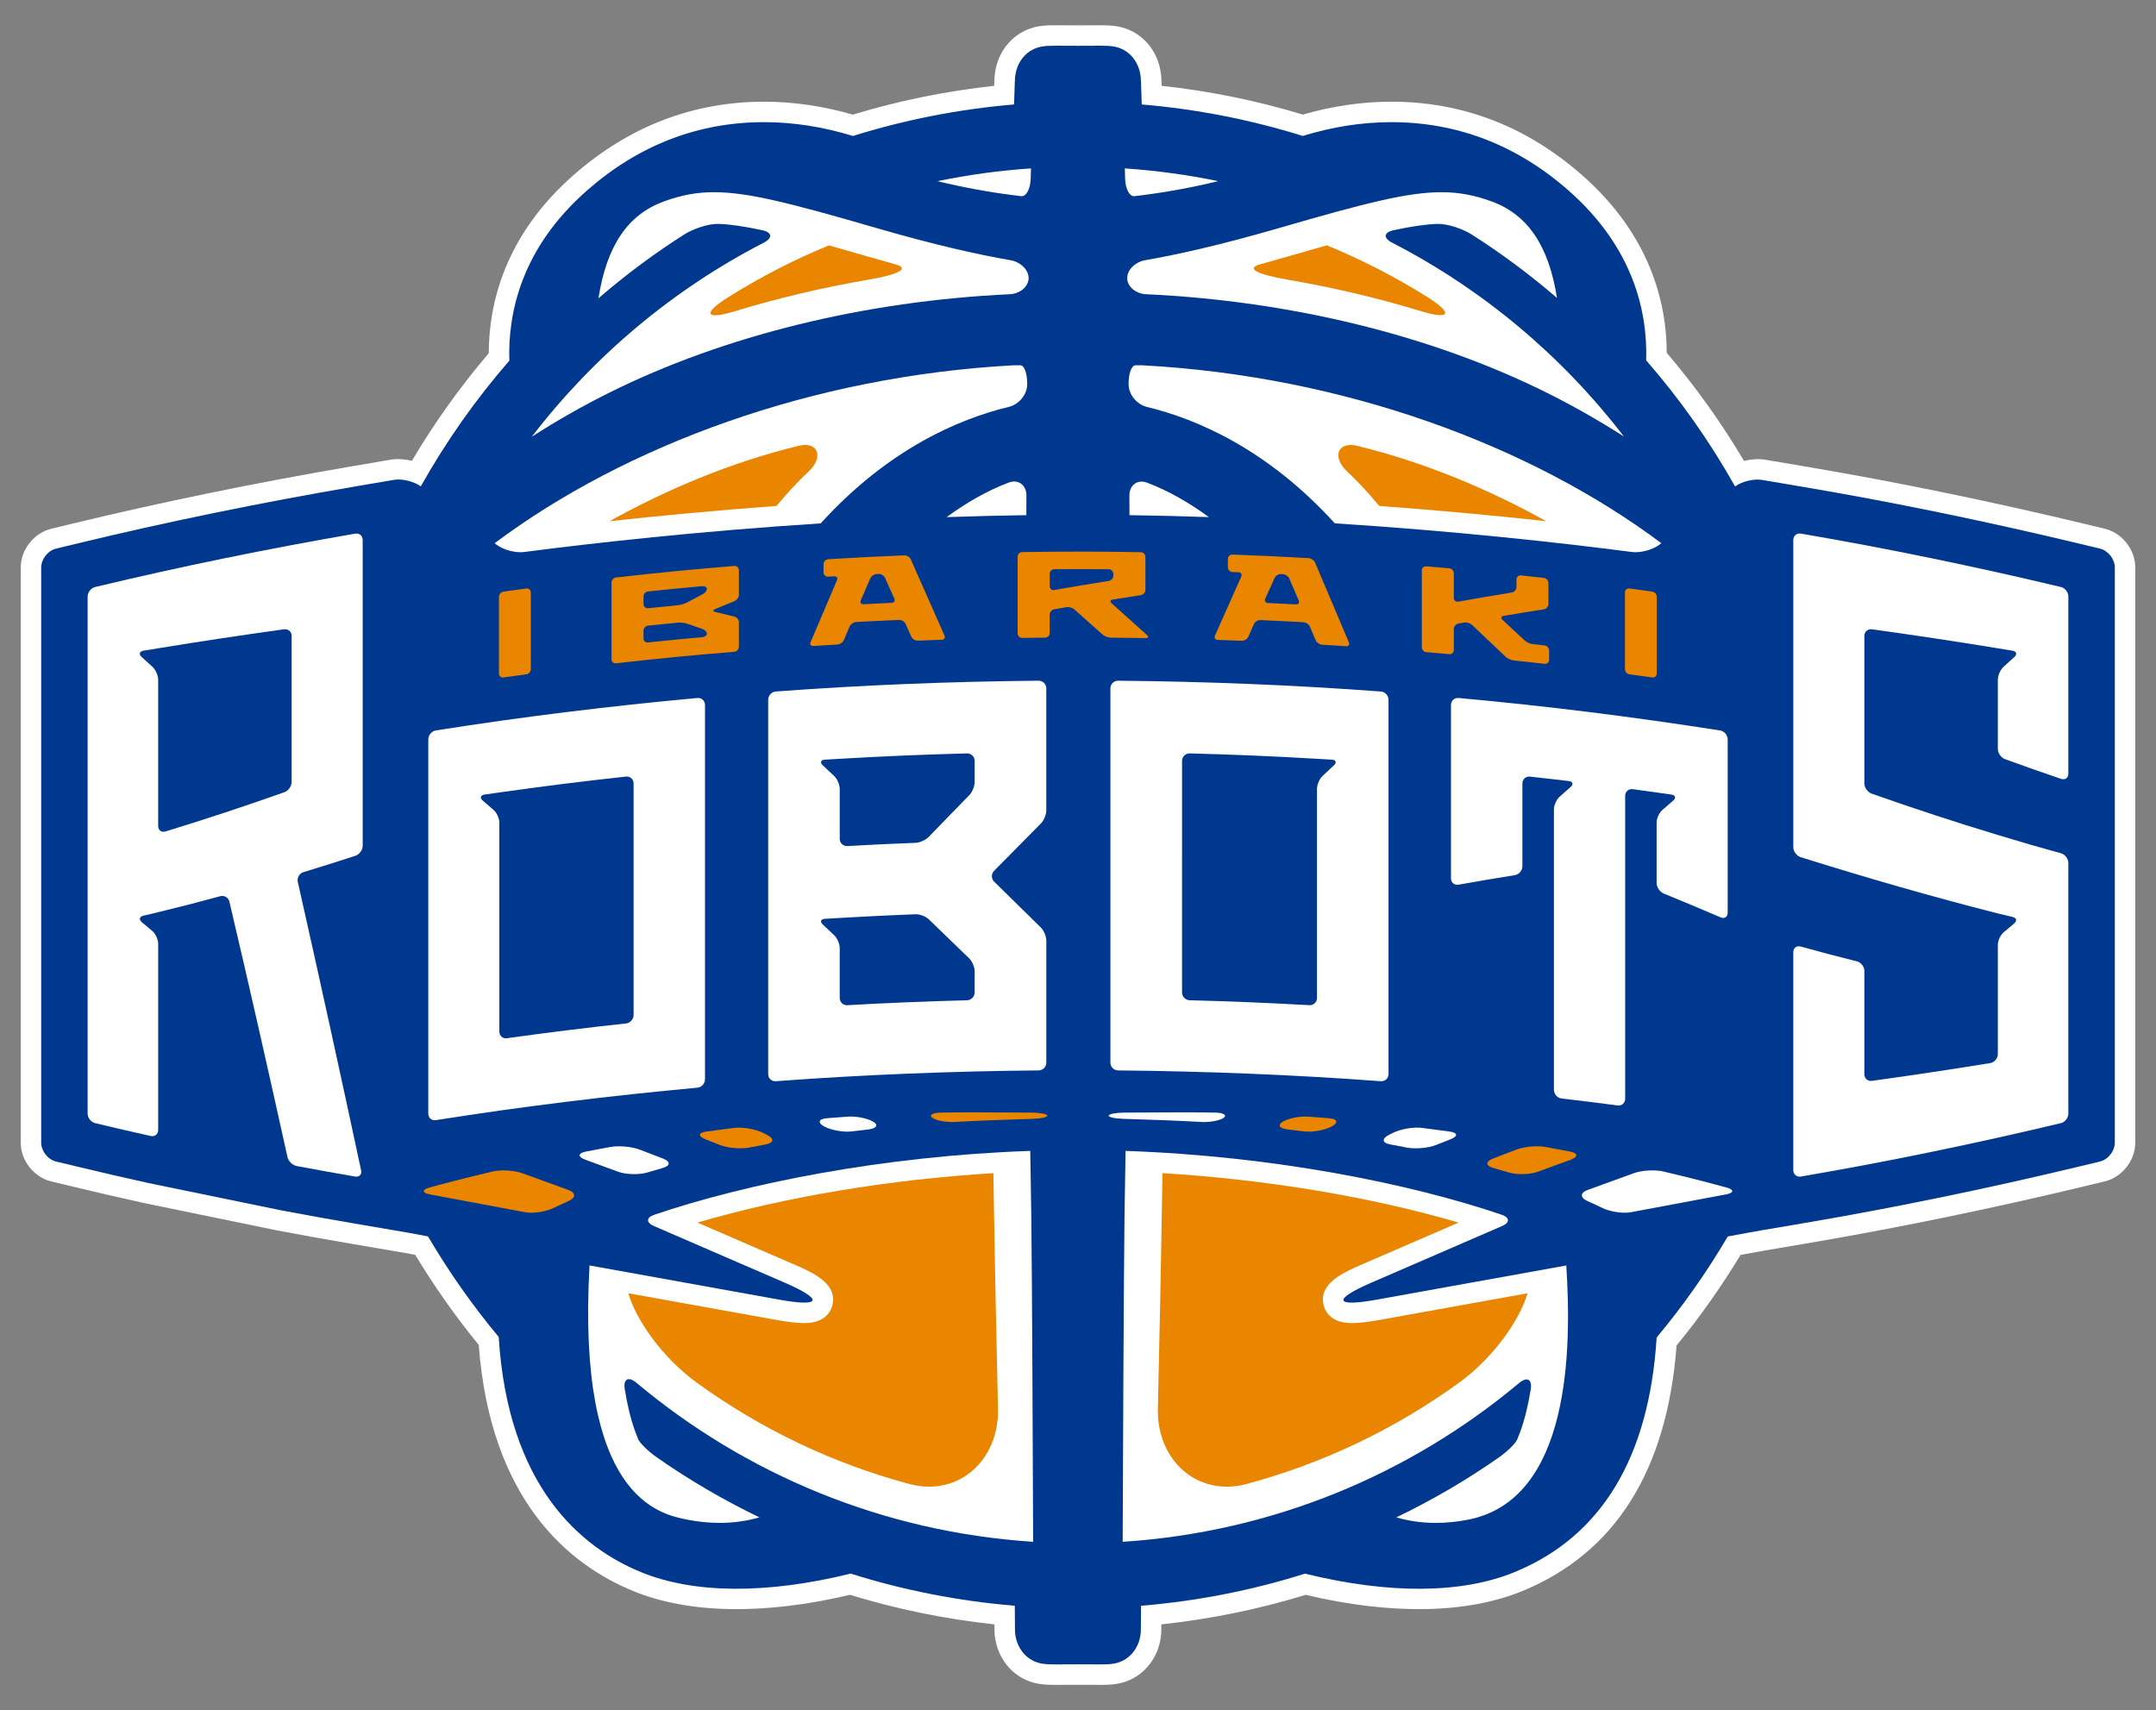
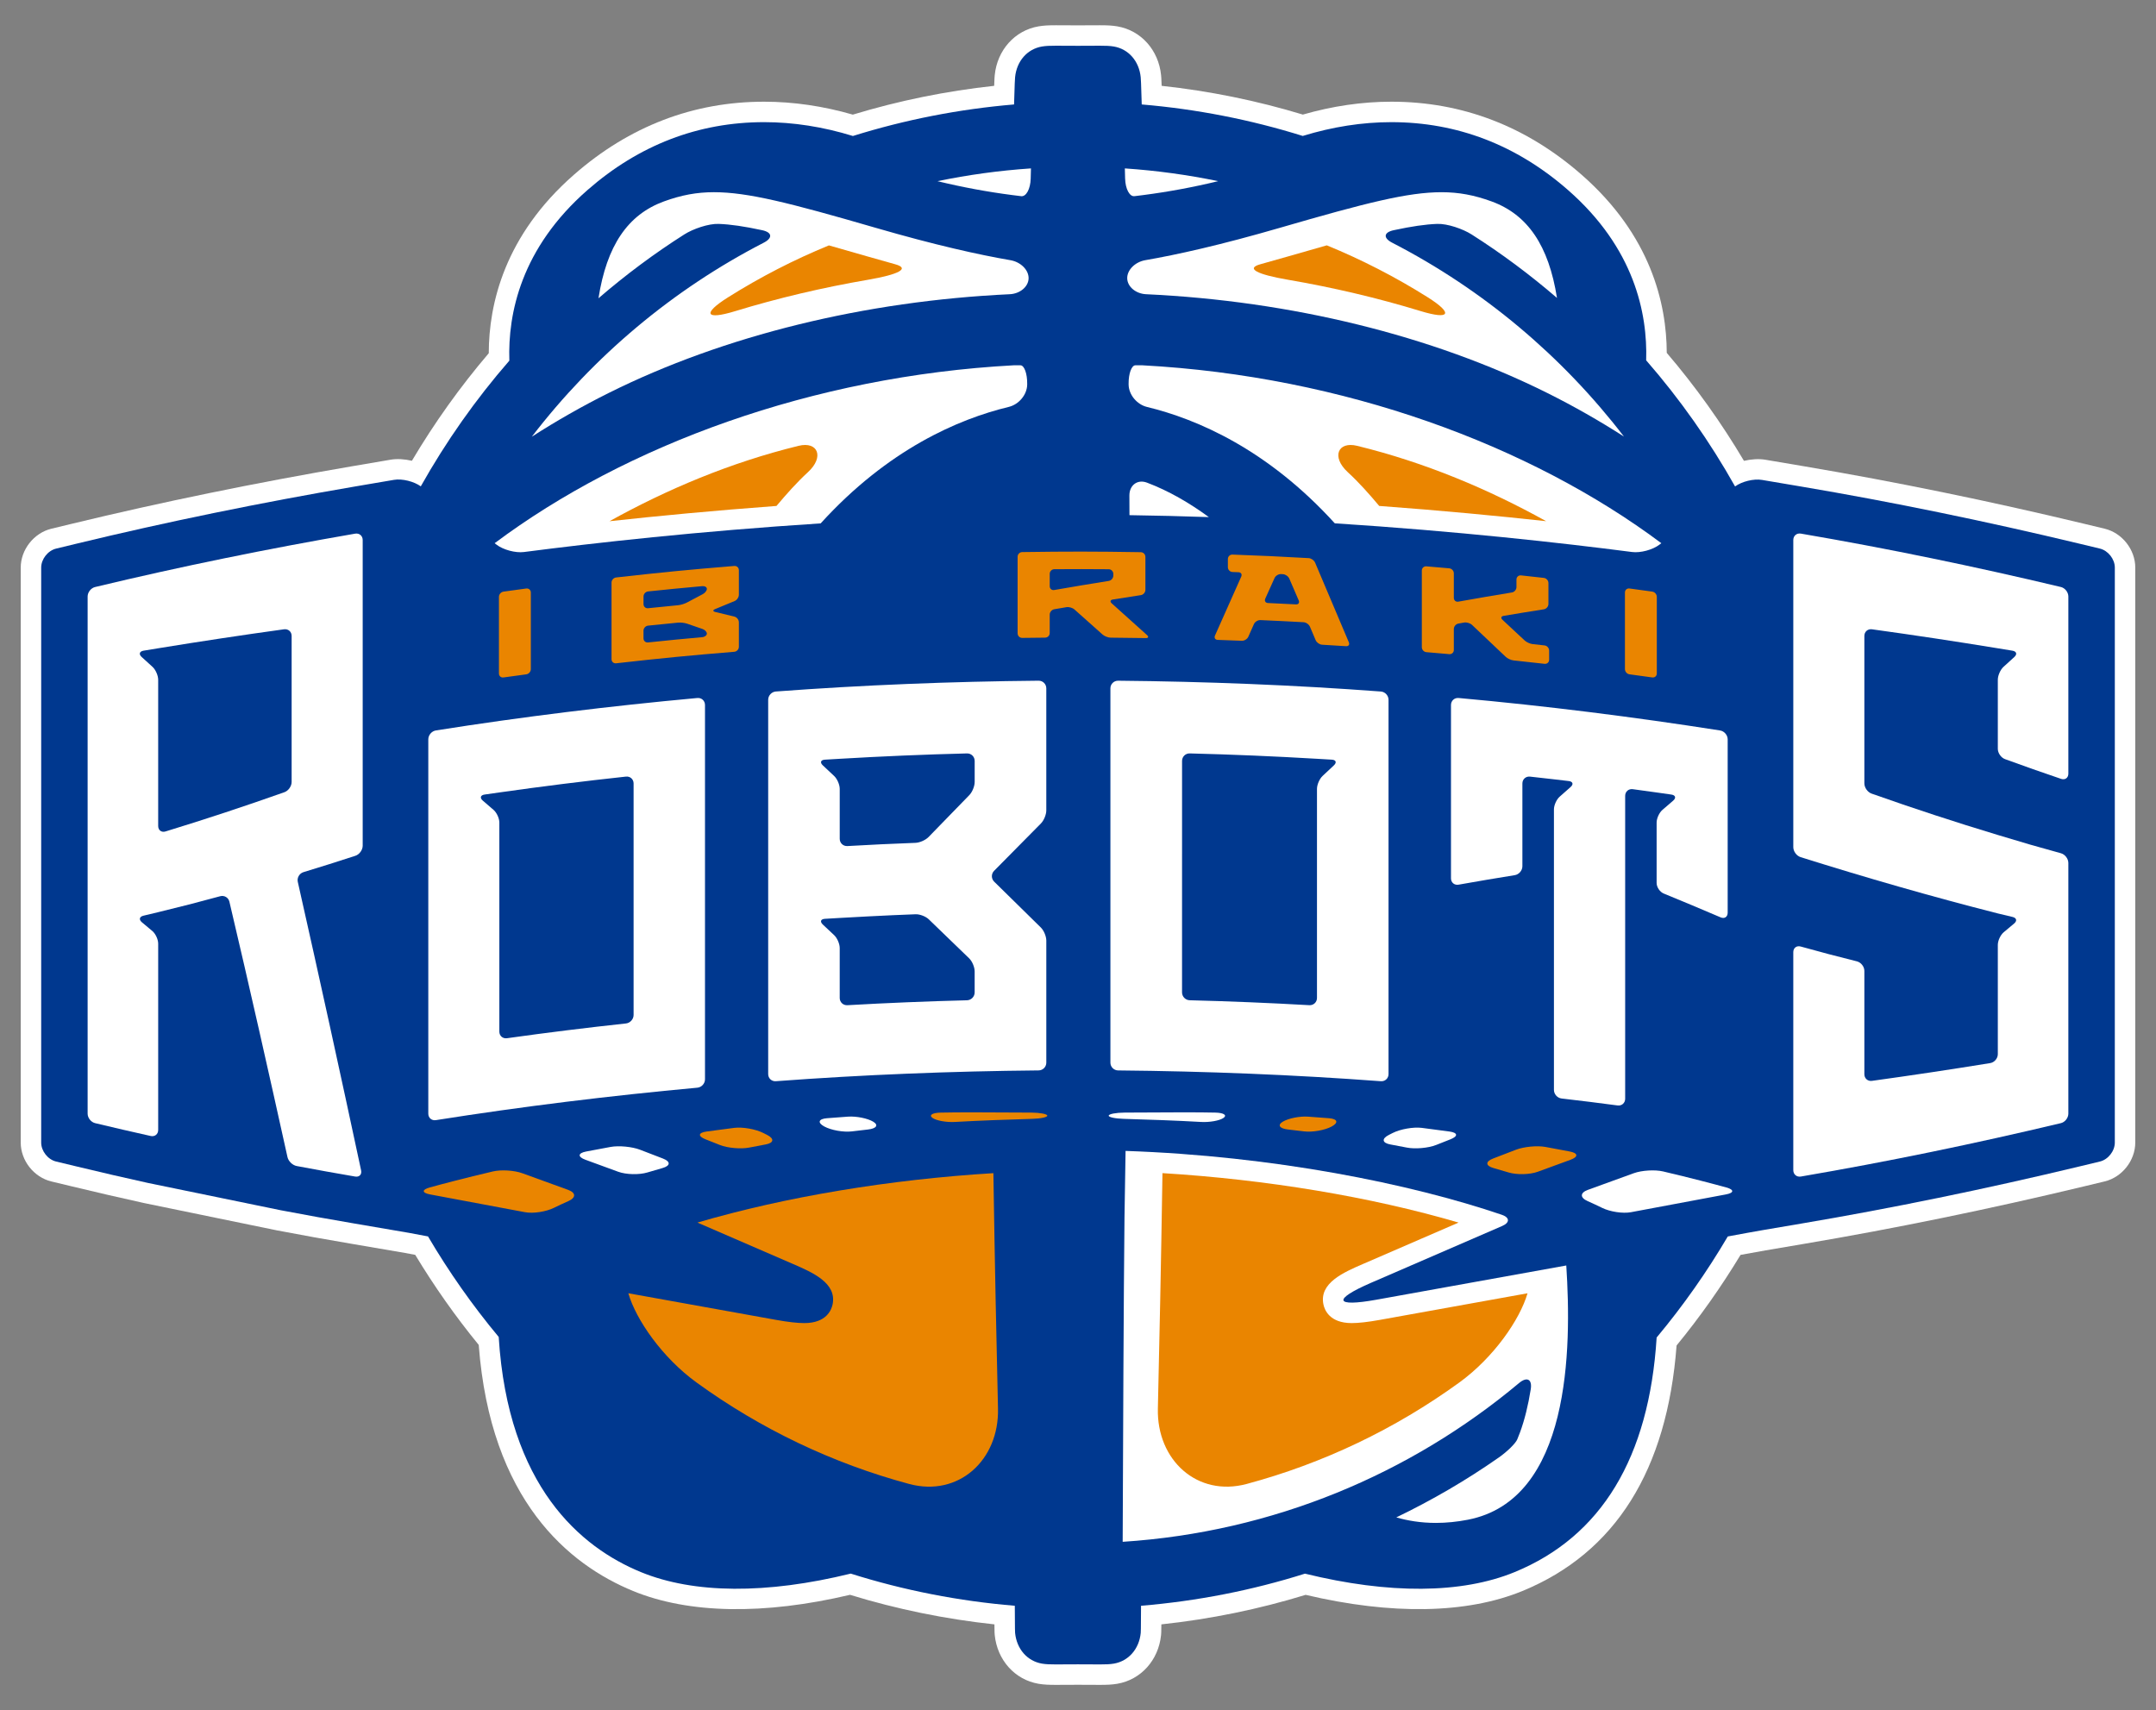
<svg xmlns="http://www.w3.org/2000/svg" version="1.1" id="レイヤー_1" x="0px" y="0px" viewBox="0 0 208 165" style="enable-background:new 0 0 208 165;" xml:space="preserve">
  <rect x="0" y="0" width="208" height="165" fill="#808080" stroke="none" />
  <style type="text/css">
	.st0{fill:#FFFFFF;}
	.st1{fill:#00388F;}
	.st2{fill:#EA8500;}
</style>
  <g>
    <path class="st0" d="M203.045,51.01l-1.995-0.479c-9.129-2.192-18.202-4.054-26.966-5.536l-3.768-0.638   c-0.632-0.106-1.362-0.057-2.068,0.106c-2.181-3.678-4.673-7.168-7.448-10.418c-0.015-4.752-1.539-11.345-8.225-17.195   c-5.337-4.67-11.507-7.038-18.342-7.038c-2.807,0-5.677,0.418-8.54,1.243c-4.428-1.344-9.001-2.274-13.623-2.774   c-0.025-0.696-0.039-0.879-0.054-1.025c-0.242-2.426-1.937-4.319-4.218-4.712c-0.518-0.089-1.012-0.107-1.698-0.107l-0.728,0.003   c-0.375,0.003-0.827,0.006-1.381,0.006c-0.553,0-1.005-0.003-1.394-0.006l-0.723-0.003c-0.678,0-1.172,0.018-1.688,0.107   c-2.282,0.393-3.978,2.286-4.219,4.706c-0.015,0.15-0.03,0.335-0.054,1.031c-4.627,0.5-9.204,1.432-13.637,2.778   c-2.868-0.827-5.743-1.247-8.555-1.247c-6.834,0-13.005,2.368-18.342,7.038c-6.699,5.862-8.217,12.468-8.225,17.229   c-2.761,3.238-5.243,6.714-7.415,10.377c-0.702-0.161-1.427-0.21-2.057-0.103l-3.778,0.644c-9.253,1.583-18.325,3.446-26.967,5.537   L4.95,51.014C3.268,51.422,2,53.034,2,54.764v55.478c0,1.732,1.27,3.344,2.955,3.748l1.995,0.479   c2.741,0.658,4.162,0.986,6.942,1.603l12.803,2.633c2.875,0.544,4.358,0.811,7.209,1.298l5.192,0.888   c0.34,0.064,0.657,0.124,0.963,0.181c1.833,3.032,3.877,5.939,6.127,8.688c1.137,15.016,8.701,21.202,14.895,23.746   c5.363,2.201,12.627,2.326,20.926,0.366c4.51,1.387,9.186,2.344,13.931,2.852c0.007,0.807,0.013,0.876,0.027,1.018   c0.242,2.425,1.937,4.319,4.218,4.712c0.518,0.089,1.012,0.107,1.7,0.107l0.816-0.004c0.357-0.002,0.781-0.005,1.291-0.005   c0.511,0,0.935,0.003,1.292,0.005l0.826,0.004c0.676,0,1.17-0.018,1.689-0.107c2.28-0.394,3.975-2.285,4.217-4.702   c0.015-0.152,0.022-0.216,0.029-1.028c4.74-0.508,9.412-1.464,13.918-2.849c8.292,1.957,15.551,1.83,20.911-0.37   c8.965-3.681,13.967-11.649,14.876-23.689c2.267-2.764,4.326-5.689,6.172-8.741c0.773-0.143,1.754-0.322,2.408-0.434   c1.543-0.264,3.755-0.638,3.755-0.638c8.764-1.482,17.837-3.345,26.967-5.537l1.995-0.479c1.685-0.404,2.955-2.016,2.955-3.748   V54.757C206,53.025,204.73,51.414,203.045,51.01z" />
    <g>
      <path class="st1" d="M202.584,52.929l-1.995-0.479c-9.083-2.18-18.112-4.034-26.835-5.509l-3.768-0.637    c-0.792-0.134-1.939,0.148-2.595,0.63c-2.438-4.338-5.311-8.42-8.577-12.168c0.143-4.537-1.142-10.832-7.541-16.431    c-4.966-4.346-10.7-6.549-17.041-6.549c-2.805,0-5.679,0.447-8.55,1.331c-5.035-1.573-10.251-2.593-15.533-3.038    c-0.061-2.107-0.081-2.454-0.099-2.628c-0.156-1.556-1.172-2.718-2.589-2.962c-0.38-0.066-0.784-0.078-1.353-0.078l-0.714,0.003    c-0.38,0.003-0.84,0.006-1.404,0.006c-0.563,0-1.023-0.003-1.403-0.006l-0.714-0.003c-0.57,0-0.974,0.013-1.353,0.078    c-1.418,0.244-2.435,1.407-2.589,2.961c-0.018,0.175-0.038,0.521-0.099,2.629c-5.287,0.446-10.507,1.466-15.547,3.042    c-2.876-0.886-5.754-1.335-8.564-1.335c-6.341,0-12.075,2.203-17.041,6.549c-6.411,5.61-7.69,11.917-7.54,16.463    c-3.253,3.737-6.115,7.805-8.544,12.127c-0.658-0.477-1.797-0.76-2.584-0.627c-1.55,0.262-3.775,0.643-3.775,0.643    c-9.207,1.575-18.236,3.429-26.835,5.51l-1.987,0.481c-0.796,0.193-1.441,1.012-1.441,1.831v55.478    c0,0.818,0.645,1.637,1.441,1.828l1.995,0.479c2.734,0.656,4.148,0.983,6.88,1.59l12.772,2.626c2.854,0.54,4.33,0.806,7.175,1.293    l5.227,0.894c0.676,0.128,1.272,0.24,1.83,0.344c2.003,3.406,4.281,6.651,6.819,9.698c0.9,14.445,7.932,20.312,13.719,22.688    c5.112,2.098,12.123,2.14,20.244,0.146c5.107,1.613,10.422,2.654,15.828,3.102c0.012,2.459,0.018,2.511,0.028,2.619    c0.155,1.555,1.171,2.718,2.589,2.963c0.38,0.066,0.784,0.078,1.354,0.078l0.714-0.004c0.38-0.002,0.84-0.006,1.403-0.006    c0.564,0,1.023,0.003,1.404,0.006l0.714,0.004c0.57,0,0.974-0.013,1.354-0.078c1.417-0.245,2.433-1.407,2.589-2.958    c0.012-0.115,0.017-0.162,0.029-2.623c5.401-0.448,10.712-1.488,15.815-3.099c8.112,1.991,15.118,1.948,20.229-0.15    c8.367-3.436,12.974-11.048,13.699-22.632c2.556-3.062,4.848-6.325,6.863-9.75c0.131-0.024,0.258-0.048,0.394-0.073    c0.805-0.15,2.11-0.391,2.917-0.528c1.544-0.264,3.758-0.639,3.758-0.639c8.72-1.474,17.748-3.328,26.835-5.51l1.995-0.479    c0.796-0.191,1.441-1.01,1.441-1.828V54.757C204.025,53.939,203.38,53.12,202.584,52.929z" />
      <g>
        <path class="st0" d="M108.748,26.85c0.014,0.811,0.827,1.49,1.817,1.537c13.983,0.652,27.576,3.975,38.72,9.534     c2.564,1.279,5.031,2.688,7.387,4.201c-5.963-7.765-13.592-14.186-22.361-18.704c-0.881-0.454-0.827-0.996,0.142-1.206     c1.728-0.373,3.066-0.567,4.201-0.609c0.991-0.036,2.482,0.486,3.319,1.017c2.897,1.841,5.645,3.895,8.237,6.125     c-0.798-5.055-2.828-8.037-6.303-9.308c-1.686-0.617-3.175-0.891-4.829-0.891c-3.247,0-7.25,1.01-15.574,3.427     c-5.753,1.67-9.982,2.608-13.008,3.13C109.519,25.271,108.734,26.039,108.748,26.85z" />
        <path class="st0" d="M108.546,17.233c0.026,0.991,0.428,1.751,0.901,1.694c0.274-0.033,0.559-0.069,0.856-0.107     c2.418-0.313,4.813-0.758,7.217-1.341c-2.934-0.611-5.94-1.022-9.001-1.231c0.008,0.322,0.017,0.648,0.026,0.99V17.233z" />
        <path class="st0" d="M110.657,46.567c-0.928-0.35-1.704,0.252-1.699,1.243c0.003,0.621,0.005,1.257,0.007,1.894     c2.59,0.037,5.147,0.1,7.659,0.187C114.757,48.527,112.754,47.357,110.657,46.567z" />
-         <path class="st0" d="M97.324,46.557c-2.107,0.79-4.121,1.965-5.996,3.336c2.521-0.087,5.088-0.152,7.689-0.189     c0.002-0.639,0.004-1.276,0.007-1.9C99.029,46.813,98.252,46.209,97.324,46.557z" />
        <path class="st0" d="M160.278,52.409c-12.658-9.462-30.658-16.118-50.063-17.164h-0.676c-0.373,0-0.667,0.803-0.657,1.794     c0,0.02,0,0.039,0.001,0.059c0.01,0.991,0.809,1.932,1.772,2.165c4.87,1.18,11.645,4.106,18.12,11.229     c11.784,0.755,21.877,1.885,28.677,2.767c0.812,0.105,1.995-0.211,2.644-0.711L160.278,52.409z" />
-         <path class="st0" d="M61.397,133.411c10.504,8.803,23.763,14.408,38.275,15.346c-0.037-9.341-0.093-23.907-0.176-31.345     c-0.035-2.052-0.069-4.178-0.102-6.369c-14.279,0.491-27.477,3.168-36.279,6.162c-0.775,0.264-0.789,0.755-0.038,1.081     l12.64,5.476c3.755,1.627,3.533,2.364-0.495,1.64c-5.934-1.067-13.985-2.518-18.347-3.308     c-1.269,22.427,6.746,24.004,9.466,24.533c1.046,0.203,2.086,0.307,3.092,0.307c1.466,0,2.744-0.22,3.836-0.535     c-3.475-1.674-6.798-3.614-9.93-5.809c-0.812-0.569-1.606-1.348-1.766-1.727c-0.094-0.221-0.185-0.452-0.273-0.695     c-0.437-1.197-0.779-2.583-1.028-4.149C60.115,133.04,60.637,132.774,61.397,133.411z" />
        <path class="st0" d="M132.779,125.402c-4.028,0.724-4.251-0.013-0.495-1.64l12.64-5.476c0.751-0.325,0.737-0.817-0.038-1.081     c-8.805-2.995-22.011-5.673-36.297-6.162c-0.033,2.198-0.067,4.33-0.103,6.388c-0.083,7.444-0.139,21.993-0.176,31.327     c14.497-0.937,27.745-6.532,38.243-15.32c0.76-0.636,1.282-0.371,1.125,0.608c-0.249,1.556-0.589,2.933-1.023,4.123     c-0.091,0.248-0.184,0.484-0.279,0.71c-0.165,0.388-0.964,1.174-1.776,1.742c-3.121,2.185-6.432,4.115-9.893,5.782     c1.089,0.313,2.361,0.531,3.815,0.531c1.006,0,2.046-0.103,3.092-0.307c9.903-1.926,10.019-16.445,9.493-24.53     C146.742,122.888,138.705,124.337,132.779,125.402z" />
        <path class="st0" d="M99.099,37.094c0-0.018,0-0.036,0-0.053c0.01-0.991-0.28-1.795-0.649-1.795s-0.667,0-0.667,0     c-19.405,1.046-37.405,7.702-50.063,17.164l0.182,0.14c0.648,0.5,1.832,0.816,2.644,0.711c6.79-0.881,16.865-2.009,28.629-2.764     c6.487-7.139,13.277-10.064,18.15-11.239C98.289,39.025,99.09,38.085,99.099,37.094z" />
        <path class="st0" d="M97.416,28.387c0.99-0.046,1.804-0.726,1.818-1.536c0.014-0.81-0.77-1.578-1.748-1.746     c-3.028-0.521-7.267-1.459-13.037-3.134c-8.323-2.417-12.327-3.427-15.574-3.427c-1.654,0-3.143,0.275-4.829,0.891     c-3.484,1.274-5.515,4.267-6.308,9.343c2.604-2.244,5.366-4.309,8.278-6.159c0.837-0.532,2.328-1.054,3.319-1.017     c1.135,0.042,2.473,0.236,4.201,0.609c0.969,0.209,1.023,0.752,0.142,1.206c-8.774,4.52-16.405,10.946-22.37,18.715     c2.361-1.518,4.835-2.93,7.405-4.213C69.854,32.364,83.44,29.041,97.416,28.387z" />
        <path class="st0" d="M98.52,18.928c0.481,0.058,0.891-0.7,0.916-1.691c0.009-0.342,0.017-0.668,0.026-0.99     c-3.066,0.208-6.077,0.621-9.016,1.234c2.4,0.582,4.79,1.026,7.204,1.338C97.953,18.858,98.242,18.894,98.52,18.928z" />
      </g>
      <g>
        <path class="st2" d="M133.129,127.345c-1.159,0.208-2.05,0.31-2.723,0.31h0c-2.126,0-2.617-1.261-2.729-1.803     c-0.427-2.061,1.929-3.082,3.822-3.902l9.216-3.993c-8.482-2.489-18.577-4.163-28.566-4.77     c-0.137,8.739-0.293,16.351-0.444,22.716c-0.118,4.955,3.787,8.559,8.574,7.272c7.361-1.978,14.307-5.291,20.508-9.788     c3.306-2.397,5.846-6.063,6.58-8.608C142.925,125.582,137.305,126.595,133.129,127.345z" />
        <path class="st2" d="M130.929,43.014c-1.867-0.456-2.5,1.074-0.906,2.539c1.077,0.989,2.067,2.106,3.036,3.261     c6.026,0.444,11.485,0.967,16.104,1.471C143.617,47.206,137.492,44.619,130.929,43.014z" />
        <path class="st2" d="M77.95,45.553c1.595-1.465,0.961-2.995-0.906-2.539c-6.565,1.605-12.693,4.194-18.242,7.274     c4.619-0.505,10.08-1.028,16.109-1.473C75.882,47.661,76.873,46.543,77.95,45.553z" />
        <path class="st2" d="M124.232,26.986c4.403,0.755,8.702,1.77,12.823,3.028c2.844,0.868,3.189,0.244,0.672-1.34     c-3.083-1.939-6.335-3.615-9.724-5.003c-1.074,0.301-2.274,0.645-3.698,1.058c-0.919,0.267-1.817,0.52-2.694,0.761     C120.119,25.899,121.301,26.484,124.232,26.986z" />
        <path class="st2" d="M67.285,117.957l9.216,3.993c1.893,0.821,4.25,1.841,3.823,3.902c-0.113,0.542-0.604,1.803-2.729,1.803     c-0.673,0-1.564-0.101-2.723-0.31c-4.18-0.751-9.806-1.765-14.254-2.568c0.733,2.545,3.274,6.213,6.581,8.611     c6.201,4.497,13.147,7.809,20.508,9.788c4.787,1.287,8.692-2.317,8.574-7.272c-0.151-6.365-0.307-13.977-0.444-22.715     C85.85,113.796,75.761,115.47,67.285,117.957z" />
        <path class="st2" d="M70.909,30.026c4.123-1.26,8.426-2.278,12.833-3.034c2.931-0.503,4.108-1.089,2.611-1.499     c-0.88-0.241-1.781-0.495-2.704-0.763c-1.418-0.412-2.613-0.754-3.681-1.054c-3.391,1.39-6.646,3.069-9.731,5.011     C67.72,30.271,68.065,30.896,70.909,30.026z" />
      </g>
    </g>
    <g>
      <g>
        <g>
          <g>
            <g>
              <g>
                <path class="st0" d="M9.177,108.364c2.03,0.485,3.325,0.785,5.36,1.239c0.399,0.089,0.724-0.171,0.724-0.58         c0-5.992,0-11.984,0-17.976c0-0.409-0.252-0.956-0.565-1.22c-0.353-0.298-0.651-0.547-1.003-0.839         c-0.315-0.261-0.248-0.547,0.15-0.64c0.454-0.106,0.838-0.199,1.418-0.339c2.427-0.589,3.755-0.931,5.983-1.539         c0.395-0.108,0.792,0.127,0.886,0.525c1.936,8.199,3.785,16.418,5.604,24.644c0.088,0.4,0.486,0.786,0.888,0.862         c2.14,0.403,3.495,0.647,5.64,1.016c0.403,0.069,0.661-0.199,0.575-0.599c-1.985-9.289-4.017-18.566-6.107-27.832         c-0.09-0.399,0.155-0.819,0.546-0.938c1.894-0.577,3.112-0.962,5.011-1.58c0.389-0.127,0.704-0.562,0.704-0.971         c0-9.831,0-19.662,0-29.493c0-0.409-0.327-0.685-0.73-0.615c-8.41,1.454-16.786,3.158-25.086,5.15         c-0.398,0.095-0.721,0.505-0.721,0.915c0,16.633,0,33.267,0,49.9C8.456,107.859,8.779,108.269,9.177,108.364z M27.402,60.716         c0.405-0.056,0.734,0.231,0.734,0.64c0,4.696,0,9.392,0,14.089c0,0.409-0.312,0.853-0.698,0.989         c-3.791,1.342-7.622,2.612-11.468,3.787c-0.391,0.12-0.709-0.117-0.709-0.526c0-4.702,0-9.405,0-14.107         c0-0.409-0.243-0.967-0.544-1.245c-0.369-0.34-0.676-0.619-1.043-0.949c-0.305-0.273-0.225-0.548,0.179-0.615         c0.45-0.074,0.832-0.137,1.409-0.231C19.298,61.888,23.348,61.276,27.402,60.716z" />
                <path class="st0" d="M193.435,73.244c2.057,0.748,3.357,1.207,5.407,1.903c0.388,0.132,0.702-0.094,0.702-0.504         c0-5.698,0-11.395,0-17.093c0-0.409-0.322-0.819-0.72-0.914c-8.303-1.978-16.672-3.712-25.085-5.152         c-0.403-0.069-0.731,0.207-0.731,0.616c0,9.878,0,19.757,0,29.635c0,0.409,0.316,0.841,0.706,0.964         c6.304,1.983,12.618,3.8,19.025,5.432c0.581,0.14,0.965,0.232,1.418,0.338c0.399,0.093,0.466,0.378,0.151,0.639         c-0.353,0.293-0.65,0.542-1.004,0.841c-0.313,0.264-0.565,0.812-0.565,1.221c0,4.086,0,6.452,0,10.539         c0,0.409-0.328,0.795-0.732,0.861c-3.795,0.616-7.601,1.188-11.409,1.714c-0.405,0.056-0.734-0.231-0.734-0.64         c0-3.86,0-6.11,0-9.97c0-0.409-0.322-0.821-0.719-0.92c-2.055-0.513-3.363-0.859-5.424-1.431         c-0.394-0.109-0.714,0.133-0.714,0.542c0,7.011,0,14.023,0,21.034c0,0.409,0.327,0.686,0.73,0.617         c8.413-1.44,16.783-3.174,25.085-5.152c0.398-0.095,0.721-0.504,0.721-0.914c0-8.063,0-16.127,0-24.19         c0-0.409-0.321-0.828-0.715-0.936c-2.264-0.619-3.613-1.012-6.089-1.763c-4.085-1.23-8.153-2.57-12.177-3.991         c-0.386-0.136-0.698-0.579-0.698-0.989c0-4.742,0-9.483,0-14.225c0-0.409,0.329-0.696,0.734-0.64         c4.053,0.56,8.103,1.172,12.141,1.833c0.577,0.094,0.959,0.156,1.409,0.231c0.404,0.067,0.483,0.342,0.178,0.615         c-0.368,0.329-0.674,0.608-1.043,0.948c-0.301,0.277-0.544,0.835-0.544,1.244c0,2.545,0,4.116,0,6.662         C192.739,72.659,193.051,73.104,193.435,73.244z" />
              </g>
            </g>
            <g>
              <path class="st0" d="M42.052,108.074c8.368-1.324,16.788-2.354,25.224-3.13c0.408-0.037,0.738-0.399,0.738-0.808        c0-12.039,0-24.078,0-36.117c0-0.409-0.331-0.712-0.738-0.674c-8.436,0.776-16.857,1.806-25.224,3.13        c-0.404,0.064-0.732,0.449-0.732,0.858c0,12.039,0,24.078,0,36.117C41.32,107.859,41.648,108.138,42.052,108.074z         M60.389,74.928c0.407-0.044,0.737,0.253,0.737,0.663c0,7.445,0,14.89,0,22.335c0,0.409-0.33,0.776-0.737,0.82        c-3.832,0.414-7.664,0.889-11.481,1.425c-0.405,0.057-0.734-0.228-0.734-0.638c0-6.723,0-13.446,0-20.169        c0-0.409-0.251-0.958-0.561-1.226c-0.364-0.314-0.668-0.576-1.032-0.889c-0.31-0.267-0.233-0.531,0.172-0.59        c0.454-0.066,0.839-0.12,1.421-0.202C52.235,75.879,56.312,75.369,60.389,74.928z" />
              <path class="st0" d="M74.851,104.318c8.433-0.629,16.895-0.963,25.351-1.042c0.409-0.004,0.741-0.338,0.741-0.748        c0-3.925,0-7.85,0-11.776c0-0.409-0.236-0.974-0.527-1.262c-1.717-1.697-2.786-2.747-4.501-4.422        c-0.293-0.286-0.298-0.755-0.012-1.046c1.724-1.755,2.794-2.837,4.517-4.569c0.289-0.29,0.522-0.857,0.522-1.266        c0-3.925,0-7.85,0-11.776c0-0.409-0.331-0.739-0.741-0.735c-8.456,0.079-16.918,0.413-25.351,1.042        c-0.408,0.03-0.739,0.388-0.739,0.797c0,12.039,0,24.078,0,36.117C74.112,104.042,74.443,104.349,74.851,104.318z         M93.291,72.692c0.409-0.01,0.741,0.314,0.741,0.723c0,0.732,0,1.299,0,2.031c0,0.409-0.232,0.978-0.518,1.27        c-1.492,1.526-2.439,2.5-3.931,4.042c-0.285,0.294-0.847,0.545-1.256,0.561c-2.511,0.096-4.064,0.17-6.574,0.311        c-0.409,0.023-0.74-0.29-0.74-0.699c0-1.815,0-3,0-4.816c0-0.409-0.242-0.968-0.54-1.248c-0.385-0.362-0.702-0.66-1.088-1.02        c-0.299-0.28-0.21-0.528,0.198-0.553c0.456-0.028,0.844-0.051,1.429-0.084C85.099,72.968,89.198,72.795,93.291,72.692z         M83.778,88.415c1.854-0.094,2.895-0.141,4.548-0.204c0.409-0.016,0.98,0.202,1.275,0.485        c1.477,1.419,2.421,2.331,3.898,3.767c0.294,0.285,0.531,0.848,0.531,1.257c0,0.732,0,1.299,0,2.031        c0,0.409-0.331,0.748-0.741,0.759c-3.846,0.097-7.697,0.256-11.538,0.475c-0.409,0.023-0.739-0.289-0.739-0.698        c0-1.815,0-3,0-4.816c0-0.409-0.242-0.968-0.54-1.248c-0.385-0.362-0.702-0.66-1.088-1.02c-0.299-0.28-0.21-0.528,0.198-0.553        c0.456-0.028,0.844-0.051,1.429-0.084C82.119,88.5,82.672,88.47,83.778,88.415z" />
              <path class="st0" d="M133.958,103.633c0-12.039,0-24.078,0-36.117c0-0.409-0.331-0.767-0.739-0.797        c-8.433-0.629-16.895-0.963-25.351-1.042c-0.409-0.004-0.741,0.325-0.741,0.735c0,3.925,0,32.192,0,36.117        c0,0.409,0.332,0.744,0.741,0.748c8.456,0.079,16.918,0.413,25.351,1.042C133.627,104.349,133.958,104.042,133.958,103.633z         M114.039,73.415c0-0.409,0.331-0.734,0.741-0.723c4.093,0.103,8.191,0.276,12.277,0.518c0.585,0.034,0.973,0.056,1.429,0.084        c0.409,0.025,0.497,0.273,0.198,0.553c-0.385,0.361-0.702,0.658-1.088,1.02c-0.298,0.28-0.54,0.839-0.54,1.248        c0,1.816,0,20.17,0,20.17c0,0.409-0.331,0.722-0.739,0.698c-3.841-0.219-7.692-0.378-11.538-0.475        c-0.409-0.01-0.741-0.349-0.741-0.759L114.039,73.415z" />
              <path class="st0" d="M140.716,85.355c2.059-0.364,3.37-0.586,5.425-0.918c0.404-0.065,0.732-0.45,0.732-0.859        c0-3.071,0-4.916,0-7.987c0-0.409,0.33-0.706,0.737-0.661c0.782,0.085,1.36,0.15,2.306,0.26        c0.583,0.067,0.97,0.112,1.425,0.167c0.406,0.048,0.487,0.308,0.18,0.579c-0.371,0.327-0.679,0.6-1.05,0.928        c-0.306,0.271-0.555,0.824-0.555,1.233c0,9.02,0,18.041,0,27.061c0,0.409,0.33,0.78,0.736,0.827        c2.049,0.238,3.356,0.401,5.402,0.671c0.406,0.054,0.734-0.235,0.734-0.644c0-9.742,0-19.484,0-29.227        c0-0.409,0.329-0.697,0.734-0.643c0.781,0.105,1.358,0.185,2.301,0.317c0.582,0.082,0.967,0.137,1.421,0.202        c0.405,0.059,0.482,0.323,0.172,0.59c-0.364,0.313-0.668,0.575-1.032,0.889c-0.31,0.267-0.561,0.817-0.561,1.226        c0,2.213,0,3.609,0,5.822c0,0.409,0.307,0.866,0.685,1.022c2.089,0.858,3.402,1.408,5.489,2.299        c0.376,0.161,0.681-0.041,0.681-0.45c0-5.575,0-11.15,0-16.725c0-0.409-0.328-0.793-0.732-0.856        c-8.369-1.311-16.787-2.37-25.224-3.133c-0.408-0.037-0.738,0.266-0.738,0.675c0,5.575,0,11.15,0,16.725        C139.986,85.153,140.313,85.426,140.716,85.355z" />
            </g>
          </g>
          <g>
            <g>
              <path class="st2" d="M51.212,57.168c0,2.878,0,4.513,0,7.391c0,0.246-0.197,0.471-0.441,0.503        c-0.817,0.109-1.378,0.186-2.195,0.3c-0.243,0.034-0.44-0.137-0.44-0.383c0-2.878,0-4.513,0-7.391        c0-0.246,0.197-0.473,0.44-0.507c0.817-0.114,1.377-0.191,2.195-0.3C51.015,56.75,51.212,56.923,51.212,57.168z" />
              <path class="st2" d="M71.283,55.014c0,0.883,0,1.481,0,2.364c0,0.246-0.184,0.52-0.411,0.613        c-0.7,0.287-1.188,0.488-1.888,0.779c-0.227,0.094-0.217,0.217,0.022,0.274c0.681,0.163,1.164,0.28,1.845,0.447        c0.239,0.058,0.432,0.305,0.432,0.551c0,0.882,0,1.481,0,2.363c0,0.246-0.199,0.461-0.444,0.481        c-4.482,0.369-6.926,0.608-11.399,1.111c-0.244,0.027-0.442-0.149-0.442-0.395c0-2.878,0-4.513,0-7.391        c0-0.246,0.198-0.467,0.442-0.495c4.473-0.503,6.917-0.741,11.4-1.111C71.084,54.585,71.283,54.768,71.283,55.014z         M66.257,58.142c0.568-0.302,0.976-0.518,1.544-0.817c0.217-0.114,0.394-0.342,0.394-0.509s-0.199-0.284-0.443-0.262        c-2.017,0.182-3.212,0.299-5.227,0.509c-0.244,0.026-0.442,0.246-0.442,0.491c0,0.256,0,0.475,0,0.731        c0,0.246,0.198,0.424,0.442,0.398c1.093-0.114,1.805-0.186,2.898-0.291C65.666,58.369,66.04,58.257,66.257,58.142z         M62.081,60.855c0,0.256,0,0.475,0,0.731c0,0.246,0.198,0.424,0.442,0.398c2.015-0.211,3.211-0.327,5.228-0.509        c0.245-0.022,0.443-0.175,0.443-0.342c0-0.167-0.188-0.367-0.421-0.448c-0.544-0.188-0.944-0.326-1.488-0.512        c-0.232-0.079-0.619-0.125-0.864-0.101c-1.093,0.105-1.806,0.177-2.898,0.291C62.279,60.389,62.081,60.609,62.081,60.855z" />
-               <path class="st2" d="M90.851,61.727c-0.863,0.028-1.45,0.049-2.313,0.083c-0.245,0.01-0.525-0.165-0.625-0.389        c-0.196-0.442-0.345-0.778-0.541-1.22c-0.1-0.224-0.379-0.398-0.625-0.388c-1.593,0.068-2.57,0.115-4.162,0.201        c-0.245,0.013-0.522,0.207-0.618,0.433c-0.201,0.473-0.352,0.829-0.553,1.302c-0.096,0.226-0.373,0.42-0.618,0.435        c-0.867,0.05-1.457,0.086-2.323,0.142c-0.245,0.016-0.366-0.155-0.269-0.38c0.986-2.316,1.556-3.651,2.542-5.96        c0.096-0.226-0.024-0.397-0.269-0.383c-0.202,0.012-0.38,0.022-0.582,0.035c-0.245,0.015-0.443-0.172-0.443-0.418        c0-0.278,0-0.512,0-0.79c0-0.246,0.198-0.457,0.443-0.472c2.86-0.174,4.488-0.257,7.35-0.375        c0.245-0.01,0.525,0.163,0.624,0.388c1.266,2.856,1.979,4.469,3.246,7.337C91.215,61.53,91.097,61.719,90.851,61.727z         M83.321,58.295c1.012-0.053,1.681-0.085,2.692-0.13c0.245-0.011,0.362-0.201,0.262-0.425        c-0.332-0.738-0.56-1.246-0.892-1.983c-0.101-0.224-0.381-0.396-0.627-0.384c-0.06,0.003-0.119,0.006-0.179,0.009        c-0.245,0.012-0.523,0.205-0.621,0.43c-0.337,0.782-0.567,1.316-0.905,2.098C82.956,58.136,83.076,58.308,83.321,58.295z" />
              <path class="st2" d="M110.503,53.728c0,1.204,0,1.977,0,3.181c0,0.246-0.197,0.474-0.44,0.511        c-1.017,0.155-1.687,0.26-2.705,0.423c-0.242,0.039-0.29,0.204-0.107,0.367c1.308,1.17,2.099,1.881,3.408,3.063        c0.182,0.165,0.131,0.295-0.115,0.291c-1.288-0.022-2.105-0.032-3.394-0.041c-0.246-0.002-0.593-0.136-0.776-0.299        c-1.035-0.926-1.684-1.504-2.718-2.422c-0.184-0.163-0.528-0.262-0.771-0.221c-0.423,0.072-0.753,0.128-1.176,0.201        c-0.242,0.042-0.438,0.276-0.438,0.521c0,0.652,0,1.12,0,1.772c0,0.246-0.199,0.446-0.444,0.447        c-0.822,0.006-1.386,0.012-2.208,0.024c-0.246,0.003-0.445-0.193-0.445-0.438c0-2.878,0-4.513,0-7.391        c0-0.246,0.199-0.448,0.445-0.451c4.493-0.063,6.946-0.061,11.438,0.01C110.304,53.281,110.503,53.482,110.503,53.728z         M106.962,54.922c-2.023-0.016-3.222-0.017-5.245-0.004c-0.246,0.002-0.445,0.202-0.445,0.447c0,0.429,0,0.764,0,1.193        c0,0.246,0.196,0.41,0.438,0.368c2.029-0.353,3.229-0.554,5.258-0.878c0.242-0.039,0.439-0.269,0.439-0.515        c0-0.055,0-0.108,0-0.163C107.406,55.125,107.207,54.924,106.962,54.922z" />
              <path class="st2" d="M129.859,62.347c-0.862-0.056-1.449-0.092-2.311-0.143c-0.245-0.014-0.522-0.209-0.618-0.435        c-0.201-0.473-0.352-0.829-0.553-1.302c-0.096-0.226-0.373-0.42-0.618-0.434c-1.592-0.087-2.569-0.136-4.162-0.205        c-0.245-0.011-0.525,0.163-0.624,0.387c-0.196,0.441-0.345,0.777-0.541,1.219c-0.1,0.224-0.379,0.399-0.625,0.389        c-0.867-0.035-1.457-0.056-2.325-0.085c-0.245-0.008-0.364-0.197-0.264-0.421c0.981-2.206,1.55-3.484,2.531-5.683        c0.1-0.224-0.018-0.414-0.263-0.424c-0.202-0.008-0.38-0.015-0.582-0.022c-0.245-0.009-0.444-0.216-0.444-0.461        c0-0.278,0-0.512,0-0.79c0-0.246,0.198-0.438,0.444-0.429c2.863,0.105,4.491,0.18,7.353,0.341        c0.245,0.014,0.521,0.208,0.617,0.434c1.271,2.994,1.985,4.677,3.255,7.683C130.226,62.193,130.104,62.363,129.859,62.347z         M122.332,58.181c1.012,0.046,1.681,0.079,2.692,0.132c0.245,0.013,0.365-0.159,0.268-0.384        c-0.337-0.783-0.568-1.318-0.905-2.1c-0.097-0.225-0.375-0.418-0.62-0.43c-0.06-0.003-0.119-0.006-0.179-0.009        c-0.245-0.012-0.526,0.16-0.627,0.384c-0.332,0.736-0.56,1.244-0.892,1.981C121.97,57.979,122.087,58.17,122.332,58.181z" />
              <path class="st2" d="M149.452,62.768c0,0.313,0,0.572,0,0.885c0,0.246-0.197,0.422-0.441,0.394        c-1.129-0.128-1.861-0.208-2.99-0.327c-0.244-0.026-0.587-0.184-0.764-0.353c-1.244-1.185-1.999-1.901-3.244-3.075        c-0.179-0.168-0.52-0.27-0.761-0.227c-0.192,0.034-0.363,0.065-0.556,0.1c-0.242,0.044-0.437,0.279-0.437,0.524        c0,0.749,0,1.272,0,2.021c0,0.246-0.198,0.426-0.443,0.404c-0.819-0.074-1.382-0.123-2.202-0.191        c-0.245-0.02-0.443-0.236-0.443-0.482c0-2.878,0-4.513,0-7.391c0-0.246,0.199-0.428,0.443-0.408        c0.82,0.069,1.382,0.118,2.202,0.191c0.245,0.022,0.443,0.239,0.443,0.485c0,0.883,0,1.481,0,2.364        c0,0.246,0.196,0.41,0.438,0.367c1.993-0.356,3.174-0.559,5.165-0.887c0.242-0.04,0.439-0.271,0.439-0.517        c0-0.256,0-0.475,0-0.731c0-0.246,0.198-0.424,0.443-0.398c0.818,0.087,1.381,0.149,2.199,0.242        c0.244,0.028,0.442,0.249,0.442,0.495c0,0.749,0,1.272,0,2.021c0,0.246-0.197,0.475-0.439,0.514        c-1.482,0.233-2.4,0.383-3.883,0.633c-0.242,0.041-0.292,0.21-0.112,0.377c0.806,0.749,1.332,1.239,2.138,1.994        c0.179,0.168,0.523,0.326,0.767,0.352c0.417,0.046,0.742,0.082,1.159,0.129C149.254,62.301,149.452,62.522,149.452,62.768z" />
              <path class="st2" d="M159.841,57.586c0,2.878,0,4.513,0,7.391c0,0.246-0.197,0.417-0.44,0.383        c-0.817-0.114-1.377-0.191-2.195-0.3c-0.243-0.032-0.44-0.258-0.44-0.503c0-2.878,0-4.513,0-7.391        c0-0.246,0.197-0.419,0.441-0.386c0.817,0.109,1.378,0.186,2.195,0.3C159.644,57.114,159.841,57.34,159.841,57.586z" />
            </g>
          </g>
        </g>
        <g>
          <g>
            <path class="st0" d="M139.839,109.173c-0.879-0.122-1.77-0.24-2.674-0.353c-0.812-0.102-2.063,0.119-2.794,0.488l-0.369,0.186       c-0.731,0.369-0.668,0.78,0.137,0.927c0.536,0.098,1.063,0.198,1.581,0.3c0.803,0.158,2.07,0.05,2.831-0.251l1.377-0.544       C140.69,109.626,140.65,109.285,139.839,109.173z" />
            <path class="st2" d="M151.454,111.102c-0.768-0.148-1.555-0.296-2.363-0.443c-0.805-0.147-2.079-0.022-2.843,0.272       l-2.199,0.846c-0.764,0.294-0.742,0.701,0.046,0.923c0.498,0.14,0.983,0.282,1.454,0.424c0.784,0.236,2.039,0.211,2.808-0.07       l3.16-1.156C152.286,111.615,152.258,111.257,151.454,111.102z" />
            <path class="st2" d="M124.261,108.977c0.523,0.059,1.04,0.119,1.55,0.182c0.812,0.099,2.011-0.111,2.678-0.479       c0.667-0.368,0.546-0.725-0.269-0.791c-0.673-0.054-1.35-0.105-2.031-0.152c-0.817-0.057-1.909,0.167-2.44,0.492       C123.217,108.554,123.448,108.886,124.261,108.977z" />
            <path class="st0" d="M117.242,107.347c-0.856-0.016-1.714-0.025-2.576-0.025c-0.371,0-0.744,0.001-1.118,0.002       c-0.903,0.003-3.261,0.011-5.056,0.022c-0.819,0.005-1.504,0.135-1.531,0.288c-0.027,0.153,0.613,0.292,1.432,0.315       c2.419,0.068,5.195,0.17,7.473,0.3c0.817,0.047,1.788-0.121,2.169-0.387C118.415,107.596,118.06,107.362,117.242,107.347z" />
            <path class="st0" d="M153.166,115.886c0.507,0.225,0.977,0.445,1.412,0.658c0.735,0.361,1.967,0.563,2.771,0.412l9.155-1.714       c0.805-0.151,0.82-0.459,0.031-0.676c-1.272-0.349-3.355-0.898-6.081-1.541c-0.797-0.188-2.067-0.109-2.837,0.17l-4.421,1.604       C152.426,115.079,152.417,115.554,153.166,115.886z" />
          </g>
          <g>
            <path class="st2" d="M68.16,109.173c0.879-0.122,1.77-0.24,2.674-0.353c0.812-0.102,2.063,0.119,2.794,0.488l0.369,0.186       c0.731,0.369,0.668,0.78-0.137,0.927c-0.536,0.098-1.063,0.198-1.581,0.3c-0.803,0.158-2.07,0.05-2.831-0.251l-1.377-0.544       C67.31,109.626,67.35,109.285,68.16,109.173z" />
            <path class="st0" d="M56.546,111.102c0.768-0.148,1.555-0.296,2.363-0.443c0.805-0.147,2.079-0.022,2.843,0.272l2.199,0.846       c0.764,0.294,0.742,0.701-0.046,0.923c-0.498,0.14-0.983,0.282-1.454,0.424c-0.784,0.236-2.039,0.211-2.808-0.07l-3.16-1.156       C55.714,111.615,55.742,111.257,56.546,111.102z" />
            <path class="st0" d="M83.739,108.977c-0.523,0.059-1.04,0.119-1.55,0.182c-0.812,0.099-2.011-0.111-2.678-0.479       c-0.667-0.368-0.546-0.725,0.269-0.791c0.673-0.054,1.35-0.105,2.031-0.152c0.817-0.057,1.909,0.167,2.44,0.492       C84.782,108.554,84.552,108.886,83.739,108.977z" />
            <path class="st2" d="M90.758,107.347c0.856-0.016,1.714-0.025,2.576-0.025c0.371,0,0.744,0.001,1.118,0.002       c0.903,0.003,3.261,0.011,5.056,0.022c0.819,0.005,1.504,0.135,1.531,0.288c0.027,0.153-0.613,0.292-1.432,0.315       c-2.419,0.068-5.195,0.17-7.473,0.3c-0.817,0.047-1.788-0.121-2.169-0.387C89.585,107.596,89.939,107.362,90.758,107.347z" />
            <path class="st2" d="M54.834,115.886c-0.507,0.225-0.977,0.445-1.412,0.658c-0.735,0.361-1.967,0.563-2.771,0.412l-9.155-1.714       c-0.805-0.151-0.82-0.459-0.031-0.676c1.272-0.349,3.355-0.898,6.081-1.541c0.797-0.188,2.067-0.109,2.837,0.17l4.421,1.604       C55.574,115.079,55.582,115.554,54.834,115.886z" />
          </g>
        </g>
      </g>
    </g>
  </g>
</svg>